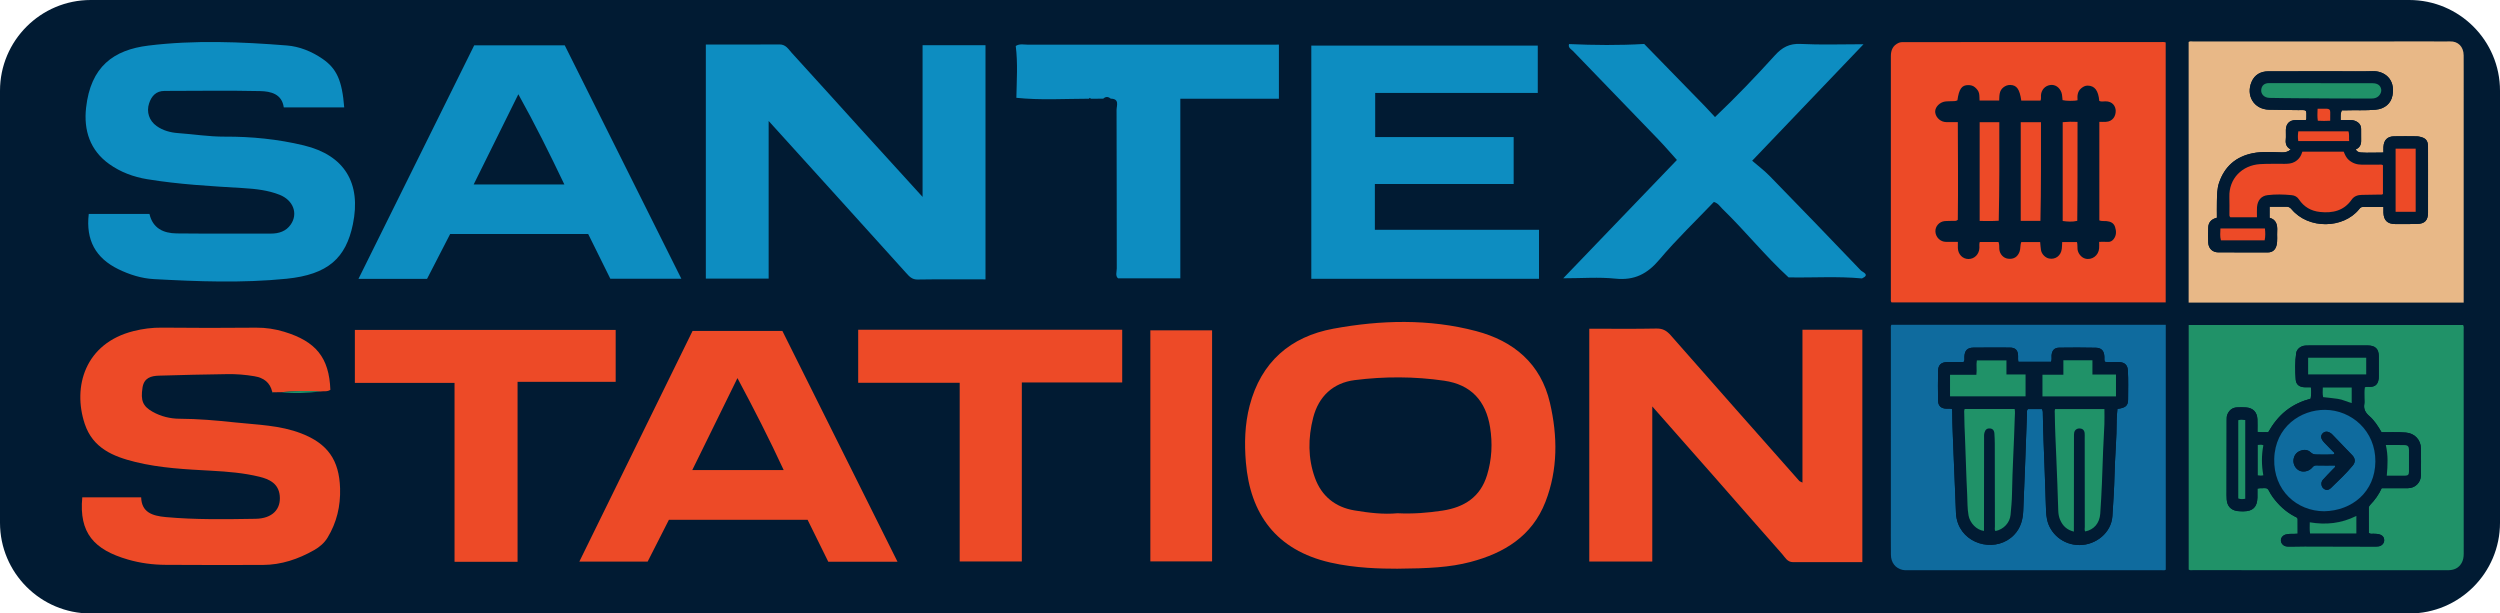
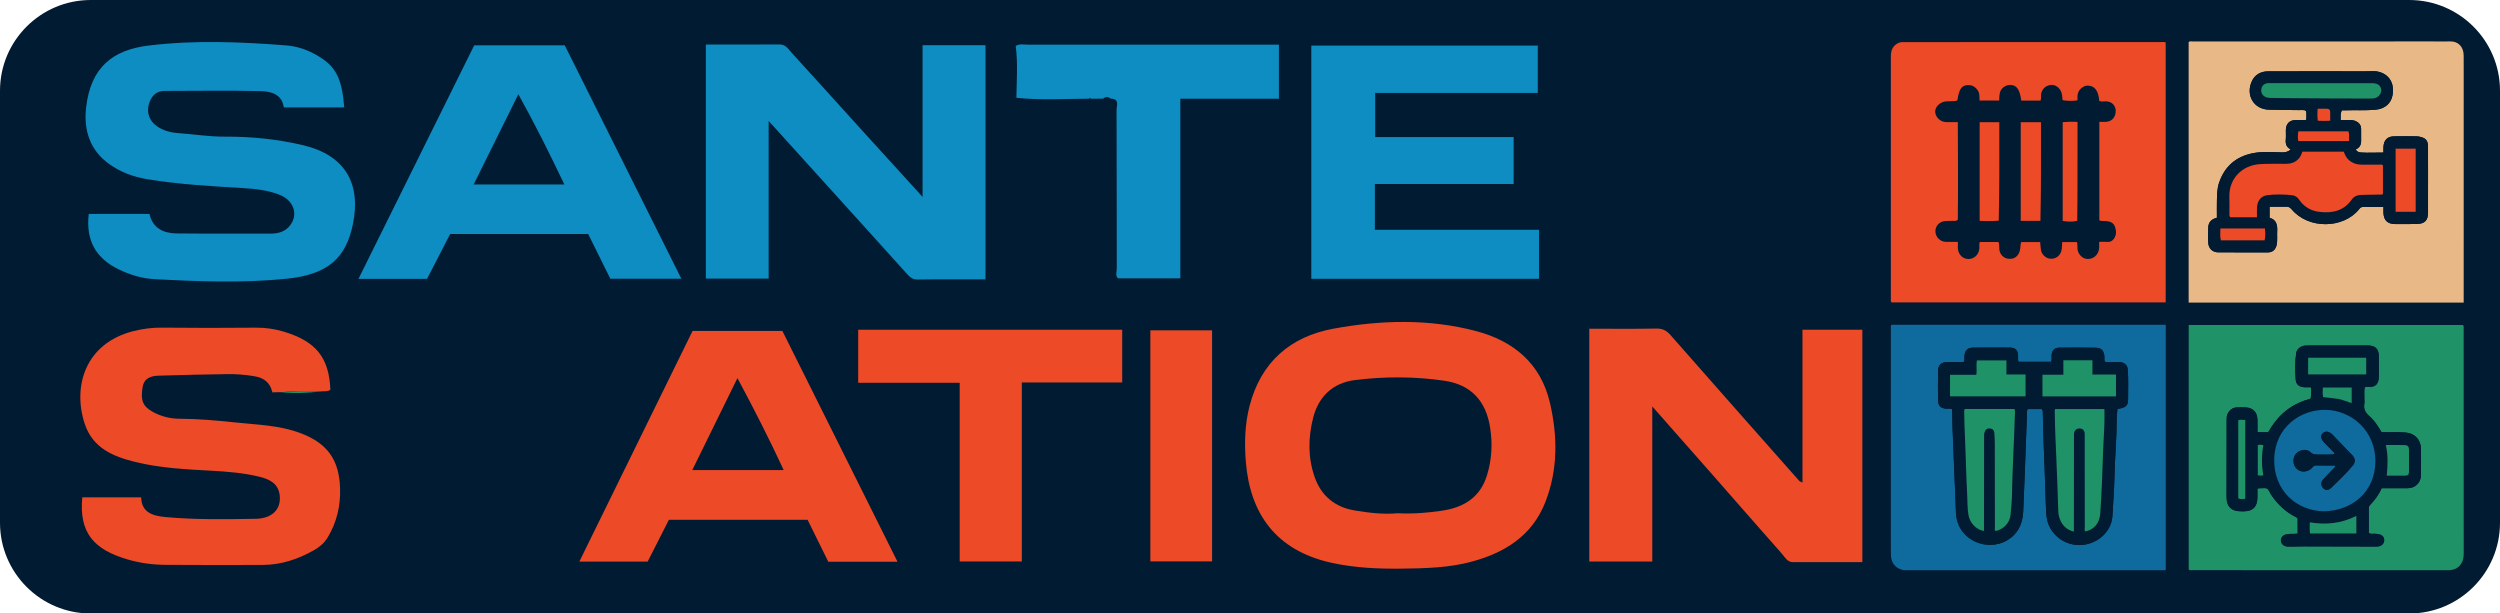
<svg xmlns="http://www.w3.org/2000/svg" width="163" height="40" viewBox="0 0 163 40" fill="none">
  <path d="M5.921 40H157.079C160.349 40 163 37.35 163 34.082V5.918C163 2.649 160.349 0 157.079 0H5.921C2.651 0 0 2.65 0 5.918V34.082C0 37.35 2.651 40 5.921 40Z" fill="#011B33" />
  <path d="M152.684 7.194C152.764 7.194 152.838 7.196 152.912 7.194C153.57 7.171 154.231 7.214 154.889 7.153C155.503 7.097 155.895 6.735 155.99 6.222C156.191 5.127 155.427 4.616 154.693 4.64C153.932 4.666 153.17 4.647 152.408 4.647C150.903 4.647 149.398 4.646 147.894 4.65C147.397 4.651 147.005 4.873 146.809 5.323C146.416 6.22 146.945 7.126 147.94 7.152C148.571 7.168 149.203 7.168 149.834 7.179C150.405 7.189 150.394 7.073 150.375 7.765C150.374 7.78 150.357 7.795 150.338 7.825C150.126 7.825 149.905 7.822 149.684 7.826C149.281 7.833 149.049 8.061 149.038 8.466C149.032 8.679 149.053 8.894 149.032 9.106C149.003 9.394 149.088 9.611 149.357 9.742C149.188 9.9 148.997 9.94 148.784 9.935C148.144 9.918 147.503 9.863 146.868 9.993C145.778 10.214 145.05 10.851 144.687 11.903C144.549 12.305 144.552 12.724 144.542 13.14C144.534 13.491 144.541 13.842 144.541 14.196C144.184 14.286 143.991 14.492 143.977 14.828C143.963 15.161 143.956 15.497 143.977 15.83C144.001 16.21 144.258 16.451 144.63 16.453C145.707 16.46 146.785 16.46 147.862 16.457C148.169 16.456 148.358 16.288 148.431 15.99C148.505 15.687 148.455 15.38 148.473 15.075C148.498 14.665 148.414 14.315 147.977 14.2V13.477C148.365 13.477 148.734 13.476 149.104 13.478C149.232 13.479 149.325 13.543 149.409 13.642C150.517 14.964 152.782 14.916 153.81 13.646C153.867 13.575 153.923 13.498 154.032 13.498C154.482 13.499 154.933 13.498 155.4 13.498C155.4 13.638 155.397 13.748 155.4 13.858C155.414 14.361 155.657 14.604 156.164 14.608C156.638 14.612 157.112 14.612 157.585 14.602C158.093 14.592 158.306 14.371 158.307 13.866C158.309 12.947 158.308 12.028 158.308 11.109C158.308 10.589 158.311 10.069 158.306 9.549C158.303 9.166 158.158 8.999 157.779 8.917C157.715 8.904 157.651 8.889 157.587 8.888C157.085 8.885 156.583 8.874 156.082 8.888C155.65 8.9 155.427 9.137 155.401 9.571C155.394 9.688 155.4 9.807 155.4 9.946C154.895 9.939 154.415 9.978 153.934 9.942C153.794 9.932 153.668 9.888 153.593 9.744C153.855 9.628 153.955 9.43 153.947 9.161C153.94 8.911 153.947 8.66 153.945 8.409C153.943 8.144 153.795 7.98 153.562 7.885C153.451 7.839 153.33 7.825 153.208 7.827C153.015 7.831 152.823 7.828 152.611 7.828C152.614 7.605 152.586 7.413 152.684 7.194ZM160.632 19.729H142.699V2.737C142.788 2.669 142.894 2.704 142.991 2.704C148.202 2.701 153.413 2.701 158.625 2.701C158.996 2.701 159.368 2.712 159.739 2.7C160.266 2.682 160.626 3.043 160.631 3.607C160.635 3.978 160.633 4.349 160.633 4.721L160.632 19.729Z" fill="#E8B887" />
  <path d="M123.328 19.718C123.261 19.637 123.284 19.561 123.284 19.488C123.284 14.214 123.284 8.941 123.284 3.667C123.284 3.274 123.412 2.96 123.798 2.792C123.933 2.734 124.072 2.747 124.21 2.747C125.938 2.745 127.666 2.744 129.394 2.744C133.222 2.743 137.049 2.742 140.877 2.742C140.978 2.742 141.081 2.726 141.203 2.767V19.718H123.328Z" fill="#ED4A27" />
  <path d="M155.287 31.83C155.876 31.83 156.442 31.834 157.009 31.829C157.468 31.825 157.838 31.462 157.844 31C157.852 30.415 157.853 29.83 157.846 29.245C157.839 28.671 157.429 28.245 156.859 28.203C156.591 28.183 156.322 28.17 156.052 28.177C155.794 28.183 155.534 28.178 155.275 28.178C155.045 27.785 154.81 27.412 154.479 27.126C154.225 26.906 154.096 26.67 154.153 26.334C154.173 26.217 154.154 26.093 154.156 25.973C154.161 25.733 154.134 25.493 154.175 25.249C154.317 25.199 154.458 25.234 154.595 25.22C154.842 25.195 154.987 25.083 155.059 24.848C155.092 24.74 155.098 24.63 155.098 24.517C155.097 24.09 155.098 23.663 155.098 23.236C155.099 22.753 154.87 22.526 154.379 22.525C153.236 22.525 152.093 22.525 150.951 22.526C150.737 22.526 150.523 22.517 150.31 22.532C150.008 22.552 149.749 22.756 149.711 23.024C149.629 23.596 149.639 24.173 149.68 24.747C149.704 25.08 149.926 25.241 150.272 25.25C150.4 25.253 150.529 25.25 150.668 25.25C150.717 25.499 150.688 25.735 150.657 25.991C150.07 26.152 149.527 26.397 149.047 26.778C148.559 27.165 148.193 27.648 147.888 28.181C147.646 28.166 147.426 28.197 147.186 28.158C147.186 27.871 147.195 27.603 147.184 27.336C147.165 26.872 146.897 26.596 146.437 26.564C146.243 26.55 146.047 26.551 145.852 26.561C145.555 26.577 145.353 26.735 145.232 27.005C145.176 27.129 145.178 27.258 145.178 27.388C145.176 28.911 145.174 30.433 145.173 31.956C145.172 32.161 145.168 32.365 145.181 32.569C145.206 32.987 145.454 33.258 145.868 33.319C146.005 33.339 146.146 33.338 146.285 33.338C146.882 33.337 147.169 33.054 147.184 32.451C147.19 32.251 147.185 32.05 147.185 31.855C147.373 31.813 147.522 31.839 147.669 31.827C147.8 31.816 147.871 31.877 147.929 31.988C148.006 32.136 148.09 32.282 148.189 32.416C148.568 32.93 149.023 33.36 149.593 33.662C149.678 33.707 149.804 33.731 149.807 33.857C149.814 34.169 149.809 34.481 149.809 34.798C149.526 34.824 149.272 34.78 149.027 34.851C148.841 34.905 148.713 35.061 148.714 35.231C148.715 35.413 148.858 35.585 149.051 35.622C149.142 35.639 149.237 35.637 149.329 35.636C149.645 35.634 149.961 35.623 150.277 35.623C151.782 35.625 153.287 35.631 154.792 35.634C154.894 35.634 154.998 35.638 155.097 35.62C155.299 35.584 155.441 35.424 155.449 35.243C155.458 35.033 155.34 34.893 155.112 34.834C154.993 34.803 154.873 34.806 154.752 34.8C154.654 34.795 154.548 34.833 154.445 34.747C154.445 34.209 154.446 33.662 154.444 33.115C154.444 33.035 154.476 32.978 154.532 32.921C154.836 32.605 155.093 32.254 155.287 31.83ZM142.703 21.191H160.595C160.654 21.299 160.631 21.403 160.631 21.503C160.632 26.368 160.632 31.233 160.634 36.098C160.634 36.316 160.603 36.526 160.494 36.714C160.298 37.055 159.98 37.178 159.603 37.178C158.683 37.178 157.764 37.178 156.844 37.178C152.217 37.177 147.591 37.176 142.965 37.174C142.884 37.174 142.798 37.2 142.703 37.137V21.191Z" fill="#209268" />
  <path d="M127.268 26.671C127.275 26.722 127.284 26.758 127.284 26.794C127.288 27.861 127.353 28.927 127.388 29.993C127.425 31.134 127.494 32.273 127.528 33.414C127.536 33.665 127.583 33.915 127.672 34.148C128.23 35.608 130.236 36.001 131.318 34.873C131.743 34.43 131.892 33.892 131.916 33.3C131.951 32.41 131.991 31.52 132.025 30.63C132.072 29.397 132.114 28.163 132.16 26.93C132.164 26.841 132.136 26.742 132.224 26.669H133.131C133.209 26.789 133.191 26.913 133.194 27.031C133.21 27.625 133.215 28.218 133.242 28.812C133.303 30.147 133.335 31.483 133.385 32.818C133.397 33.161 133.398 33.509 133.463 33.843C133.646 34.783 134.508 35.54 135.585 35.537C136.665 35.534 137.658 34.727 137.729 33.65C137.788 32.752 137.846 31.853 137.867 30.954C137.895 29.757 138.01 28.564 138.009 27.366C138.009 27.128 138.04 26.891 138.057 26.662C138.59 26.588 138.752 26.452 138.752 26.047C138.753 25.417 138.774 24.786 138.738 24.155C138.719 23.824 138.556 23.643 138.225 23.611C138.105 23.6 137.983 23.613 137.863 23.607C137.653 23.599 137.44 23.633 137.238 23.588C137.189 23.472 137.211 23.369 137.207 23.269C137.193 22.888 137.026 22.681 136.655 22.673C135.857 22.656 135.058 22.656 134.259 22.668C133.935 22.672 133.785 22.857 133.761 23.184C133.752 23.319 133.795 23.461 133.724 23.589H131.6C131.568 23.455 131.58 23.335 131.579 23.216C131.576 22.841 131.413 22.664 131.04 22.662C130.25 22.656 129.461 22.658 128.671 22.665C128.265 22.669 128.093 22.857 128.078 23.27C128.074 23.378 128.111 23.493 128.025 23.604C127.669 23.604 127.307 23.595 126.946 23.607C126.564 23.619 126.371 23.797 126.363 24.172C126.349 24.821 126.351 25.471 126.362 26.121C126.368 26.468 126.559 26.635 126.913 26.647C127.024 26.651 127.136 26.626 127.268 26.671ZM141.208 37.145C141.122 37.204 141.036 37.178 140.955 37.178C135.454 37.179 129.954 37.179 124.453 37.178C124.314 37.178 124.175 37.186 124.037 37.154C123.584 37.05 123.293 36.684 123.288 36.177C123.279 35.35 123.284 34.524 123.284 33.698C123.284 29.621 123.284 25.544 123.285 21.468C123.285 21.377 123.266 21.283 123.315 21.176H141.208V37.145Z" fill="#0F6B9E" />
  <path d="M151.107 7.088C151.095 7.373 151.082 7.616 151.122 7.872C151.397 7.885 151.657 7.892 151.929 7.873C151.929 7.658 151.925 7.484 151.931 7.31C151.936 7.154 151.849 7.093 151.712 7.09C151.52 7.085 151.328 7.088 151.107 7.088ZM153.117 8.563H149.849C149.818 8.785 149.811 8.991 149.847 9.197H153.166C153.139 8.981 153.193 8.787 153.117 8.563ZM147.654 15.671C147.712 15.402 147.701 15.159 147.673 14.895H144.772C144.765 15.159 144.731 15.411 144.806 15.671H147.654ZM156.194 13.808H157.502V9.691H156.194V13.808ZM151.322 5.426V5.422C150.617 5.422 149.912 5.423 149.206 5.422C148.779 5.422 148.352 5.415 147.925 5.419C147.636 5.422 147.462 5.578 147.433 5.844C147.4 6.138 147.627 6.373 147.969 6.382C148.572 6.397 149.175 6.397 149.778 6.404C151.384 6.425 152.99 6.419 154.595 6.425C154.709 6.426 154.818 6.413 154.922 6.371C155.13 6.289 155.283 6.043 155.256 5.843C155.225 5.618 155.081 5.475 154.83 5.436C154.73 5.42 154.627 5.426 154.525 5.426C153.457 5.426 152.39 5.426 151.322 5.426ZM150.115 9.888C150.028 10.19 149.871 10.407 149.615 10.552C149.412 10.667 149.193 10.679 148.969 10.682C148.431 10.689 147.892 10.667 147.354 10.701C146.194 10.775 145.313 11.637 145.355 12.856C145.368 13.217 145.357 13.579 145.358 13.941C145.358 14.013 145.338 14.091 145.419 14.166H147.154C147.154 13.928 147.141 13.716 147.157 13.506C147.192 13.055 147.44 12.774 147.839 12.724C148.365 12.659 148.893 12.672 149.42 12.724C149.613 12.743 149.778 12.831 149.887 12.996C150.215 13.492 150.684 13.759 151.266 13.82C152.086 13.907 152.819 13.746 153.327 13.019C153.491 12.783 153.73 12.71 154.002 12.706C154.392 12.7 154.782 12.694 155.172 12.686C155.243 12.685 155.322 12.705 155.368 12.645V10.772C155.285 10.718 155.219 10.734 155.155 10.734C154.765 10.735 154.375 10.737 153.985 10.736C153.668 10.736 153.387 10.642 153.142 10.431C152.973 10.286 152.893 10.091 152.809 9.888H150.115ZM152.684 7.194C152.586 7.413 152.614 7.605 152.611 7.828C152.823 7.828 153.015 7.831 153.208 7.827C153.33 7.825 153.451 7.839 153.562 7.885C153.795 7.98 153.943 8.144 153.945 8.409C153.947 8.66 153.94 8.911 153.947 9.161C153.955 9.43 153.855 9.628 153.593 9.744C153.668 9.888 153.794 9.932 153.934 9.942C154.415 9.978 154.895 9.939 155.4 9.946C155.4 9.807 155.394 9.688 155.401 9.571C155.427 9.137 155.65 8.9 156.082 8.888C156.583 8.874 157.085 8.885 157.587 8.888C157.651 8.889 157.715 8.904 157.779 8.917C158.158 8.999 158.303 9.166 158.306 9.549C158.311 10.069 158.308 10.589 158.308 11.109C158.308 12.028 158.309 12.947 158.307 13.866C158.306 14.371 158.093 14.592 157.585 14.602C157.112 14.612 156.638 14.612 156.164 14.608C155.657 14.604 155.414 14.361 155.4 13.858C155.397 13.748 155.4 13.638 155.4 13.498C154.933 13.498 154.482 13.499 154.032 13.498C153.923 13.498 153.867 13.575 153.81 13.646C152.782 14.916 150.517 14.964 149.409 13.642C149.325 13.543 149.232 13.479 149.104 13.478C148.734 13.476 148.365 13.477 147.977 13.477V14.2C148.414 14.315 148.498 14.665 148.473 15.075C148.455 15.38 148.505 15.687 148.431 15.99C148.358 16.288 148.169 16.456 147.862 16.457C146.785 16.46 145.707 16.46 144.63 16.453C144.258 16.451 144.001 16.21 143.977 15.83C143.956 15.497 143.963 15.161 143.977 14.828C143.991 14.492 144.184 14.286 144.541 14.196C144.541 13.842 144.534 13.491 144.542 13.14C144.552 12.724 144.549 12.305 144.687 11.903C145.05 10.851 145.778 10.214 146.868 9.993C147.503 9.863 148.144 9.918 148.784 9.935C148.997 9.94 149.188 9.9 149.357 9.742C149.088 9.611 149.003 9.394 149.032 9.106C149.053 8.894 149.032 8.679 149.038 8.466C149.049 8.061 149.281 7.833 149.684 7.826C149.905 7.822 150.126 7.825 150.338 7.825C150.357 7.795 150.374 7.78 150.375 7.765C150.394 7.073 150.405 7.189 149.834 7.179C149.203 7.168 148.571 7.168 147.94 7.152C146.945 7.126 146.416 6.22 146.809 5.323C147.005 4.873 147.397 4.651 147.894 4.65C149.398 4.646 150.903 4.647 152.408 4.647C153.17 4.647 153.932 4.666 154.693 4.64C155.427 4.616 156.191 5.127 155.99 6.222C155.895 6.735 155.503 7.097 154.889 7.153C154.231 7.214 153.57 7.171 152.912 7.194C152.838 7.196 152.764 7.194 152.684 7.194ZM147.208 29.011V30.99C147.336 31.011 147.444 31.019 147.568 30.988C147.45 30.332 147.446 29.681 147.571 29.033C147.453 28.972 147.343 29.006 147.208 29.011ZM151.469 25.892C151.794 25.93 152.114 25.959 152.431 26.006C152.743 26.051 153.029 26.199 153.331 26.281V25.265H151.448C151.446 25.479 151.421 25.677 151.469 25.892ZM153.635 33.637C152.645 34.135 151.648 34.231 150.597 34.055C150.598 34.319 150.577 34.546 150.616 34.784H153.635L153.635 33.637ZM146.39 32.518V27.387C146.228 27.367 146.085 27.352 145.935 27.398V32.496C146.082 32.558 146.217 32.548 146.39 32.518ZM155.557 29.016C155.713 29.694 155.678 30.345 155.617 31.014C156.046 31.014 156.434 31.019 156.822 31.012C157.003 31.009 157.063 30.941 157.065 30.748C157.07 30.276 157.072 29.803 157.066 29.331C157.063 29.121 156.994 29.029 156.79 29.021C156.394 29.004 155.997 29.016 155.557 29.016ZM154.277 23.323H150.49V24.412H154.277V23.323ZM151.534 33.334C153.357 33.299 154.858 32.071 154.874 30.09C154.89 28.089 153.315 26.738 151.601 26.722C150.01 26.708 148.337 27.828 148.28 29.916C148.223 31.974 149.747 33.325 151.534 33.334ZM155.287 31.83C155.093 32.254 154.836 32.605 154.532 32.921C154.476 32.978 154.444 33.035 154.444 33.115C154.446 33.662 154.445 34.209 154.445 34.747C154.548 34.833 154.654 34.795 154.752 34.8C154.873 34.806 154.993 34.803 155.112 34.834C155.34 34.893 155.458 35.033 155.449 35.243C155.441 35.424 155.299 35.584 155.097 35.62C154.998 35.638 154.894 35.634 154.792 35.634C153.287 35.631 151.782 35.625 150.277 35.623C149.961 35.623 149.645 35.634 149.329 35.636C149.237 35.637 149.142 35.639 149.051 35.622C148.858 35.585 148.715 35.413 148.714 35.231C148.713 35.061 148.841 34.905 149.027 34.851C149.272 34.78 149.526 34.824 149.809 34.798C149.809 34.481 149.814 34.169 149.807 33.857C149.804 33.731 149.678 33.707 149.593 33.662C149.023 33.36 148.568 32.93 148.189 32.416C148.09 32.282 148.006 32.136 147.929 31.988C147.871 31.877 147.8 31.816 147.669 31.827C147.522 31.839 147.373 31.813 147.185 31.855C147.185 32.05 147.19 32.251 147.184 32.451C147.169 33.054 146.882 33.337 146.285 33.338C146.146 33.338 146.005 33.339 145.868 33.319C145.454 33.258 145.206 32.987 145.181 32.569C145.168 32.365 145.172 32.161 145.173 31.956C145.174 30.433 145.176 28.911 145.178 27.388C145.178 27.258 145.176 27.129 145.232 27.005C145.353 26.735 145.555 26.577 145.852 26.561C146.047 26.551 146.243 26.55 146.437 26.564C146.897 26.596 147.165 26.872 147.184 27.336C147.195 27.603 147.186 27.871 147.186 28.158C147.426 28.197 147.646 28.166 147.888 28.181C148.193 27.648 148.559 27.165 149.047 26.778C149.527 26.397 150.07 26.152 150.657 25.991C150.688 25.735 150.717 25.499 150.668 25.25C150.529 25.25 150.4 25.253 150.272 25.25C149.926 25.241 149.704 25.08 149.68 24.747C149.639 24.173 149.629 23.596 149.711 23.024C149.749 22.756 150.008 22.552 150.31 22.532C150.523 22.517 150.737 22.526 150.951 22.526C152.093 22.525 153.236 22.525 154.379 22.525C154.87 22.526 155.099 22.753 155.098 23.236C155.098 23.663 155.097 24.09 155.098 24.517C155.098 24.63 155.092 24.74 155.059 24.848C154.987 25.083 154.842 25.195 154.595 25.22C154.458 25.234 154.317 25.199 154.175 25.249C154.134 25.493 154.161 25.733 154.156 25.973C154.154 26.093 154.173 26.217 154.153 26.334C154.096 26.67 154.225 26.906 154.479 27.126C154.81 27.412 155.045 27.785 155.275 28.178C155.534 28.178 155.794 28.183 156.052 28.177C156.322 28.17 156.591 28.183 156.859 28.203C157.429 28.245 157.839 28.671 157.846 29.245C157.853 29.83 157.852 30.415 157.844 31C157.838 31.462 157.468 31.825 157.009 31.829C156.442 31.834 155.876 31.83 155.287 31.83ZM134.532 23.489V24.434H133.168V25.845H137.962V24.42H136.426V23.489H134.532ZM130.82 23.498H128.891C128.838 23.796 128.906 24.102 128.859 24.438H127.142V25.843H132.067V24.413H130.82V23.498ZM133.995 26.672C133.953 26.776 133.971 26.869 133.972 26.96C133.984 27.924 134.029 28.888 134.072 29.851C134.123 31 134.162 32.15 134.199 33.3C134.206 33.508 134.241 33.707 134.321 33.895C134.488 34.287 134.767 34.553 135.217 34.661V34.406C135.219 32.429 135.221 30.453 135.223 28.476C135.224 28.384 135.219 28.288 135.239 28.199C135.278 28.023 135.425 27.925 135.612 27.935C135.784 27.945 135.897 28.048 135.918 28.234C135.93 28.335 135.923 28.438 135.923 28.54C135.925 30.48 135.925 32.419 135.928 34.359C135.928 34.456 135.898 34.559 135.954 34.651C136.527 34.537 136.89 34.119 136.936 33.492C136.984 32.827 137.017 32.16 137.046 31.493C137.078 30.779 137.095 30.065 137.124 29.352C137.147 28.786 137.186 28.222 137.206 27.657C137.218 27.328 137.208 26.999 137.208 26.672H133.995ZM128.1 26.665C128.047 26.777 128.069 26.871 128.069 26.962C128.072 27.481 128.094 28 128.117 28.519C128.171 29.752 128.194 30.987 128.259 32.219C128.283 32.681 128.265 33.147 128.349 33.606C128.44 34.106 128.872 34.557 129.356 34.617C129.356 34.478 129.356 34.341 129.356 34.205C129.358 32.339 129.359 30.473 129.362 28.607C129.362 28.478 129.35 28.347 129.384 28.219C129.439 28.012 129.546 27.925 129.735 27.935C129.918 27.944 130.021 28.052 130.035 28.266C130.05 28.488 130.06 28.711 130.06 28.933C130.063 30.734 130.063 32.535 130.067 34.335C130.067 34.431 130.036 34.537 130.102 34.625C130.642 34.515 131.044 34.083 131.09 33.557C131.129 33.114 131.175 32.67 131.182 32.225C131.208 30.555 131.317 28.888 131.363 27.218C131.368 27.037 131.393 26.853 131.355 26.665H128.1ZM127.268 26.671C127.136 26.626 127.024 26.651 126.913 26.647C126.559 26.635 126.368 26.468 126.362 26.121C126.351 25.471 126.349 24.821 126.363 24.172C126.371 23.797 126.564 23.619 126.946 23.607C127.307 23.595 127.669 23.604 128.025 23.604C128.111 23.493 128.074 23.378 128.078 23.27C128.093 22.857 128.265 22.669 128.671 22.665C129.461 22.658 130.25 22.656 131.04 22.662C131.413 22.664 131.576 22.841 131.579 23.216C131.58 23.335 131.568 23.455 131.6 23.589H133.724C133.795 23.461 133.752 23.319 133.761 23.184C133.785 22.857 133.935 22.672 134.259 22.668C135.058 22.656 135.857 22.656 136.655 22.673C137.026 22.681 137.193 22.888 137.207 23.269C137.211 23.369 137.189 23.472 137.238 23.588C137.44 23.633 137.653 23.599 137.863 23.607C137.983 23.613 138.105 23.6 138.225 23.611C138.556 23.643 138.719 23.824 138.738 24.155C138.774 24.786 138.753 25.417 138.752 26.047C138.752 26.452 138.59 26.588 138.057 26.662C138.04 26.891 138.009 27.128 138.009 27.366C138.01 28.564 137.895 29.757 137.867 30.954C137.846 31.853 137.788 32.752 137.729 33.65C137.658 34.727 136.665 35.534 135.585 35.537C134.508 35.54 133.646 34.783 133.463 33.843C133.398 33.509 133.397 33.161 133.385 32.818C133.335 31.483 133.303 30.147 133.242 28.812C133.215 28.218 133.21 27.625 133.194 27.031C133.191 26.913 133.209 26.789 133.131 26.669H132.224C132.136 26.742 132.164 26.841 132.16 26.93C132.114 28.163 132.072 29.397 132.025 30.63C131.991 31.52 131.951 32.41 131.916 33.3C131.892 33.892 131.743 34.43 131.318 34.873C130.236 36.001 128.23 35.608 127.672 34.148C127.583 33.915 127.536 33.665 127.528 33.414C127.494 32.273 127.425 31.134 127.388 29.993C127.353 28.927 127.288 27.861 127.284 26.794C127.284 26.758 127.275 26.722 127.268 26.671Z" fill="#011B33" />
  <path d="M64.254 18.215C62.736 18.215 61.282 18.2 59.829 18.225C59.451 18.232 59.271 18.007 59.068 17.784C57.611 16.176 56.16 14.564 54.705 12.955C53.215 11.307 51.723 9.661 50.116 7.887V18.164H46.02V2.903C47.614 2.903 49.217 2.912 50.821 2.897C51.24 2.893 51.406 3.212 51.623 3.449C53.15 5.118 54.663 6.802 56.183 8.478C57.469 9.896 58.76 11.31 60.152 12.838V2.946H64.254V18.215Z" fill="#0D8DC1" />
  <path d="M91.113 33.464C92.135 33.514 93.091 33.437 94.043 33.293C95.464 33.078 96.52 32.413 96.957 30.973C97.268 29.951 97.322 28.91 97.153 27.857C96.876 26.137 95.916 25.077 94.161 24.822C92.218 24.54 90.257 24.538 88.321 24.784C86.931 24.961 85.977 25.832 85.618 27.236C85.282 28.551 85.272 29.878 85.735 31.157C86.163 32.341 87.054 33.069 88.305 33.278C89.25 33.436 90.206 33.551 91.113 33.464ZM91.102 37.08C90.056 37.078 88.393 37.055 86.736 36.677C83.189 35.867 81.511 33.497 81.231 30.142C81.129 28.911 81.159 27.668 81.476 26.45C82.218 23.601 84.141 21.945 86.934 21.431C90.023 20.862 93.167 20.775 96.241 21.586C98.687 22.231 100.463 23.704 101.058 26.271C101.56 28.435 101.582 30.612 100.763 32.721C99.894 34.957 98.077 36.06 95.872 36.641C94.518 36.997 93.125 37.062 91.102 37.08ZM103.621 21.432C105.147 21.432 106.573 21.451 107.998 21.421C108.422 21.412 108.673 21.568 108.94 21.871C111.72 25.039 114.514 28.193 117.307 31.349C117.342 31.389 117.404 31.404 117.52 31.466V21.497H121.425V36.651C119.928 36.651 118.416 36.65 116.904 36.652C116.532 36.652 116.386 36.338 116.193 36.12C114.692 34.427 113.208 32.72 111.715 31.021C110.428 29.556 109.136 28.095 107.729 26.5V36.61H103.621V21.432Z" fill="#ED4A27" />
  <path d="M22.443 7.004H18.502C18.383 6.127 17.66 5.955 16.968 5.939C14.889 5.892 12.809 5.927 10.729 5.928C10.177 5.928 9.881 6.259 9.723 6.734C9.534 7.301 9.728 7.872 10.209 8.216C10.623 8.512 11.119 8.643 11.599 8.677C12.618 8.75 13.629 8.914 14.658 8.909C16.395 8.901 18.126 9.073 19.812 9.481C22.474 10.124 23.562 11.948 23.008 14.624C22.554 16.815 21.401 17.9 18.677 18.175C15.81 18.464 12.91 18.356 10.026 18.197C9.228 18.153 8.449 17.908 7.72 17.553C6.242 16.832 5.585 15.658 5.787 13.95H9.745C9.96 14.885 10.654 15.209 11.518 15.219C13.566 15.241 15.615 15.227 17.664 15.23C18.186 15.231 18.65 15.08 18.956 14.64C19.446 13.937 19.132 13.057 18.23 12.7C17.48 12.403 16.672 12.314 15.871 12.265C13.769 12.139 11.665 12.025 9.585 11.682C8.706 11.537 7.858 11.223 7.123 10.698C5.859 9.797 5.45 8.484 5.612 7.027C5.911 4.335 7.406 3.25 9.682 2.971C12.673 2.605 15.695 2.726 18.698 2.964C19.522 3.029 20.315 3.349 21.016 3.828C21.952 4.467 22.305 5.245 22.443 7.004Z" fill="#0D8DC1" />
  <path d="M17.749 25.546C17.603 24.929 17.192 24.632 16.584 24.53C16 24.432 15.414 24.383 14.824 24.393C13.336 24.419 11.847 24.442 10.36 24.493C9.85 24.51 9.388 24.628 9.29 25.282C9.167 26.11 9.301 26.477 9.941 26.842C10.49 27.155 11.112 27.3 11.707 27.302C12.921 27.306 14.129 27.414 15.325 27.542C16.771 27.697 18.245 27.72 19.64 28.258C21.364 28.924 22.115 29.993 22.173 31.837C22.209 33.003 21.954 34.065 21.359 35.051C21.148 35.4 20.837 35.666 20.482 35.867C19.446 36.455 18.343 36.829 17.142 36.834C15.032 36.843 12.921 36.839 10.811 36.828C9.974 36.824 9.146 36.716 8.338 36.481C6.137 35.843 5.141 34.754 5.365 32.425H9.204C9.231 33.399 9.921 33.632 10.798 33.713C12.75 33.892 14.704 33.856 16.657 33.826C17.765 33.809 18.328 33.195 18.239 32.315C18.158 31.518 17.555 31.241 16.918 31.085C15.896 30.834 14.844 30.75 13.792 30.692C12.124 30.601 10.449 30.521 8.822 30.12C7.385 29.766 6.05 29.226 5.522 27.626C4.729 25.223 5.531 22.38 8.717 21.584C9.313 21.435 9.927 21.355 10.555 21.362C12.603 21.384 14.651 21.383 16.699 21.364C17.329 21.358 17.944 21.453 18.529 21.631C20.6 22.26 21.46 23.316 21.54 25.414C21.348 25.555 21.12 25.489 20.91 25.523C20.052 25.481 19.195 25.48 18.34 25.571L17.82 25.576L17.749 25.546Z" fill="#ED4A27" />
  <path d="M98.691 8.937V11.995H89.641V14.985H100.343V18.177H85.497V2.972H100.263V6.058H89.662V8.937H98.691ZM36.796 12.026C35.841 10.026 34.882 8.096 33.796 6.145L30.884 12.026H36.796ZM23.372 18.183L30.918 2.956H36.822L44.423 18.172H39.793L38.35 15.257H29.35L27.843 18.183H23.372Z" fill="#0D8DC1" />
  <path d="M45.136 30.649H51.097C50.152 28.608 49.16 26.668 48.081 24.652C47.569 25.696 47.101 26.649 46.633 27.602C46.152 28.581 45.671 29.559 45.136 30.649ZM58.518 36.627H54.005L52.654 33.889H43.614L42.227 36.616H37.773L45.155 21.576H51.011L58.518 36.627Z" fill="#ED4A27" />
-   <path d="M107.201 2.866C108.522 4.22 109.843 5.573 111.162 6.929C111.376 7.149 111.582 7.379 111.818 7.632C113.203 6.318 114.483 4.976 115.729 3.603C116.196 3.089 116.671 2.828 117.4 2.865C118.724 2.933 120.054 2.884 121.502 2.884L114.241 10.48C114.639 10.824 115.037 11.121 115.38 11.473C117.372 13.516 119.355 15.569 121.327 17.632C121.434 17.744 121.949 17.907 121.401 18.154C119.807 18.003 118.209 18.117 116.614 18.085C115.079 16.68 113.779 15.048 112.287 13.602C112.136 13.456 112.031 13.254 111.745 13.166C110.567 14.4 109.311 15.601 108.196 16.923C107.406 17.861 106.56 18.297 105.319 18.167C104.249 18.055 103.157 18.144 101.924 18.144L109.335 10.43C108.936 9.989 108.538 9.522 108.113 9.081C106.263 7.158 104.405 5.243 102.553 3.321C102.435 3.199 102.226 3.111 102.302 2.873C103.935 2.947 105.568 2.964 107.201 2.866Z" fill="#0D8DC1" />
-   <path d="M33.745 36.629H29.636V24.964H23.137V21.511H40.142V24.895H33.745V36.629Z" fill="#ED4A27" />
  <path d="M66.227 2.998C66.484 2.833 66.771 2.914 67.042 2.914C72.467 2.909 77.892 2.91 83.385 2.91V6.436H76.957V18.147H72.898C72.704 17.99 72.815 17.723 72.814 17.491C72.807 14.052 72.813 10.613 72.8 7.174C72.799 6.892 73.012 6.438 72.42 6.433C72.257 6.294 72.093 6.284 71.931 6.434L71.124 6.437L71.06 6.38L70.994 6.436C69.418 6.439 67.841 6.542 66.267 6.377C66.288 5.251 66.368 4.123 66.227 2.998Z" fill="#0D8DC1" />
  <path d="M73.168 24.936H66.623V36.607H62.572V24.957H55.954V21.499H73.168V24.936ZM75.003 21.538H79.028V36.603H75.003V21.538Z" fill="#ED4A27" />
  <path d="M20.91 25.523C20.052 25.481 19.195 25.48 18.34 25.571C19.199 25.668 20.055 25.627 20.91 25.523ZM17.749 25.546L17.82 25.576L17.765 25.605L17.749 25.546Z" fill="#209268" />
  <path d="M150.115 9.888H152.809C152.893 10.091 152.973 10.286 153.142 10.431C153.387 10.642 153.668 10.736 153.985 10.736C154.375 10.737 154.765 10.735 155.155 10.734C155.219 10.734 155.285 10.718 155.368 10.772V12.645C155.322 12.705 155.243 12.685 155.172 12.686C154.782 12.694 154.392 12.7 154.002 12.706C153.73 12.71 153.491 12.783 153.327 13.019C152.819 13.746 152.086 13.907 151.266 13.82C150.684 13.759 150.215 13.492 149.887 12.996C149.778 12.831 149.613 12.743 149.42 12.724C148.893 12.672 148.365 12.659 147.839 12.724C147.44 12.774 147.192 13.055 147.157 13.506C147.141 13.716 147.154 13.928 147.154 14.166H145.419C145.338 14.091 145.358 14.013 145.358 13.941C145.357 13.579 145.368 13.217 145.355 12.856C145.313 11.637 146.194 10.775 147.354 10.701C147.892 10.667 148.431 10.689 148.969 10.682C149.193 10.679 149.412 10.667 149.615 10.552C149.871 10.407 150.028 10.19 150.115 9.888Z" fill="#ED4A27" />
  <path d="M151.322 5.426C152.39 5.426 153.457 5.426 154.525 5.426C154.627 5.426 154.73 5.42 154.83 5.436C155.081 5.475 155.225 5.618 155.256 5.843C155.283 6.043 155.13 6.289 154.922 6.371C154.818 6.413 154.709 6.426 154.595 6.425C152.99 6.419 151.384 6.425 149.778 6.404C149.175 6.397 148.572 6.397 147.969 6.382C147.627 6.373 147.4 6.138 147.433 5.844C147.462 5.578 147.636 5.422 147.925 5.419C148.352 5.415 148.779 5.422 149.206 5.422C149.912 5.423 150.617 5.422 151.322 5.422V5.426Z" fill="#209268" />
  <path d="M156.194 9.691H157.502V13.808H156.194V9.691ZM147.654 15.671H144.806C144.731 15.411 144.765 15.159 144.772 14.895H147.673C147.701 15.159 147.712 15.402 147.654 15.671ZM153.117 8.563C153.193 8.787 153.139 8.981 153.166 9.197H149.847C149.811 8.991 149.818 8.785 149.849 8.563H153.117ZM151.107 7.088C151.328 7.088 151.52 7.085 151.712 7.09C151.849 7.093 151.936 7.154 151.931 7.31C151.925 7.484 151.929 7.658 151.929 7.873C151.657 7.892 151.397 7.885 151.122 7.872C151.082 7.616 151.095 7.373 151.107 7.088Z" fill="#ED4A27" />
  <path d="M152.238 30.349C152.282 30.479 152.173 30.521 152.118 30.581C151.897 30.819 151.66 31.042 151.448 31.287C151.306 31.453 151.338 31.714 151.484 31.842C151.638 31.977 151.809 31.982 151.982 31.813C152.467 31.339 152.966 30.879 153.398 30.355C153.586 30.127 153.571 29.905 153.37 29.683C153.251 29.553 153.124 29.43 153.002 29.303C152.693 28.982 152.387 28.658 152.076 28.339C151.86 28.117 151.611 28.084 151.445 28.248C151.282 28.409 151.309 28.603 151.541 28.854C151.718 29.044 151.905 29.225 152.084 29.413C152.132 29.463 152.213 29.497 152.198 29.589C152.136 29.65 152.058 29.625 151.987 29.63C151.672 29.652 151.356 29.637 151.041 29.634C150.895 29.632 150.778 29.61 150.665 29.501C150.452 29.294 150.188 29.302 149.937 29.411C149.7 29.515 149.569 29.72 149.536 29.976C149.5 30.264 149.674 30.572 149.926 30.688C150.165 30.799 150.495 30.738 150.7 30.543C150.79 30.457 150.849 30.34 151.012 30.345C151.42 30.357 151.828 30.349 152.238 30.349ZM151.534 33.334C149.747 33.325 148.223 31.974 148.28 29.916C148.337 27.828 150.01 26.708 151.601 26.722C153.315 26.738 154.89 28.089 154.874 30.09C154.858 32.071 153.357 33.299 151.534 33.334Z" fill="#0F6B9E" />
  <path d="M154.277 24.412H150.49V23.323H154.277V24.412ZM155.557 29.016C155.997 29.016 156.394 29.004 156.79 29.021C156.994 29.029 157.063 29.121 157.066 29.331C157.072 29.803 157.07 30.276 157.065 30.748C157.063 30.941 157.003 31.009 156.822 31.012C156.434 31.019 156.046 31.014 155.617 31.014C155.678 30.345 155.713 29.694 155.557 29.016ZM146.39 32.518C146.217 32.548 146.082 32.558 145.935 32.496V27.398C146.085 27.352 146.228 27.367 146.39 27.387V32.518ZM153.635 33.637L153.635 34.784H150.616C150.577 34.546 150.598 34.319 150.597 34.055C151.648 34.231 152.645 34.135 153.635 33.637ZM151.469 25.892C151.421 25.677 151.446 25.479 151.448 25.265H153.331V26.281C153.029 26.199 152.743 26.051 152.431 26.006C152.114 25.959 151.794 25.93 151.469 25.892ZM147.208 29.011C147.343 29.006 147.453 28.972 147.571 29.033C147.446 29.681 147.45 30.332 147.568 30.988C147.444 31.019 147.336 31.011 147.208 30.99V29.011ZM128.1 26.665H131.355C131.393 26.853 131.368 27.037 131.363 27.218C131.317 28.888 131.208 30.555 131.182 32.225C131.175 32.67 131.129 33.114 131.09 33.557C131.044 34.083 130.642 34.515 130.102 34.625C130.036 34.537 130.067 34.431 130.067 34.335C130.063 32.535 130.063 30.734 130.06 28.933C130.06 28.711 130.05 28.488 130.035 28.266C130.021 28.052 129.918 27.944 129.735 27.935C129.546 27.925 129.439 28.012 129.384 28.219C129.35 28.347 129.362 28.478 129.362 28.607C129.359 30.473 129.358 32.339 129.356 34.205C129.356 34.341 129.356 34.478 129.356 34.617C128.872 34.557 128.44 34.106 128.349 33.606C128.265 33.147 128.283 32.681 128.259 32.219C128.194 30.987 128.171 29.752 128.117 28.519C128.094 28 128.072 27.481 128.069 26.962C128.069 26.871 128.047 26.777 128.1 26.665ZM133.995 26.672H137.208C137.208 26.999 137.218 27.328 137.206 27.657C137.186 28.222 137.147 28.786 137.124 29.352C137.095 30.065 137.078 30.779 137.046 31.493C137.017 32.16 136.984 32.827 136.936 33.492C136.89 34.119 136.527 34.537 135.954 34.651C135.898 34.559 135.928 34.456 135.928 34.359C135.925 32.419 135.925 30.48 135.923 28.54C135.923 28.438 135.93 28.335 135.918 28.234C135.897 28.048 135.784 27.945 135.612 27.935C135.425 27.925 135.278 28.023 135.239 28.199C135.219 28.288 135.224 28.384 135.223 28.476C135.221 30.453 135.219 32.429 135.217 34.406V34.661C134.767 34.553 134.488 34.287 134.321 33.895C134.241 33.707 134.206 33.508 134.199 33.3C134.162 32.15 134.123 31 134.072 29.851C134.029 28.888 133.984 27.924 133.972 26.96C133.971 26.869 133.953 26.776 133.995 26.672ZM130.82 23.498V24.413H132.067V25.843H127.142V24.438H128.859C128.906 24.102 128.838 23.796 128.891 23.498H130.82ZM134.532 23.489H136.426V24.42H137.962V25.845H133.168V24.434H134.532V23.489Z" fill="#209268" />
  <path d="M152.238 30.349C151.828 30.349 151.42 30.357 151.012 30.345C150.849 30.34 150.79 30.457 150.7 30.543C150.495 30.738 150.165 30.799 149.926 30.688C149.674 30.572 149.5 30.264 149.536 29.976C149.569 29.72 149.7 29.515 149.937 29.411C150.188 29.302 150.452 29.294 150.665 29.501C150.778 29.61 150.895 29.632 151.041 29.634C151.356 29.637 151.672 29.652 151.987 29.63C152.058 29.625 152.136 29.65 152.198 29.589C152.213 29.497 152.132 29.463 152.084 29.413C151.905 29.225 151.718 29.044 151.541 28.854C151.309 28.603 151.282 28.409 151.445 28.248C151.611 28.084 151.86 28.117 152.076 28.339C152.387 28.658 152.693 28.982 153.002 29.303C153.124 29.43 153.251 29.553 153.37 29.683C153.571 29.905 153.586 30.127 153.398 30.355C152.966 30.879 152.467 31.339 151.982 31.813C151.809 31.982 151.638 31.977 151.484 31.842C151.338 31.714 151.306 31.453 151.448 31.287C151.66 31.042 151.897 30.819 152.118 30.581C152.173 30.521 152.282 30.479 152.238 30.349ZM134.488 7.965V14.409C134.808 14.452 135.101 14.478 135.437 14.4C135.464 12.254 135.449 10.111 135.455 7.946C135.117 7.928 134.807 7.937 134.488 7.965ZM129.074 7.969V14.405C129.493 14.41 129.893 14.421 130.318 14.391C130.366 12.236 130.359 10.105 130.355 7.969H129.074ZM131.752 7.966V14.399H133.036C133.085 12.244 133.068 10.111 133.072 7.966H131.752ZM127.623 6.543C127.728 5.797 127.907 5.544 128.335 5.548C128.49 5.55 128.639 5.583 128.764 5.689C128.891 5.798 128.999 5.925 129.034 6.085C129.067 6.231 129.057 6.387 129.067 6.554H130.347C130.36 6.234 130.343 5.917 130.618 5.699C130.75 5.594 130.9 5.536 131.068 5.539C131.493 5.547 131.684 5.816 131.788 6.56H133.042C133.095 6.436 133.061 6.317 133.071 6.202C133.101 5.852 133.338 5.591 133.678 5.542C133.994 5.497 134.28 5.691 134.404 6.024C134.465 6.189 134.452 6.362 134.479 6.528C134.693 6.587 135.253 6.594 135.456 6.535C135.434 6.248 135.447 5.959 135.701 5.753C135.82 5.656 135.95 5.58 136.116 5.582C136.572 5.587 136.815 5.901 136.873 6.581C136.999 6.644 137.136 6.609 137.267 6.607C137.745 6.597 137.94 6.939 137.944 7.224C137.948 7.563 137.764 7.92 137.297 7.945C137.164 7.952 137.03 7.946 136.877 7.946V14.371C137.026 14.429 137.181 14.403 137.331 14.415C137.589 14.437 137.813 14.525 137.901 14.793C137.991 15.07 137.998 15.35 137.808 15.592C137.72 15.704 137.599 15.784 137.434 15.772C137.255 15.759 137.076 15.769 136.865 15.769C136.865 15.922 136.872 16.055 136.863 16.187C136.832 16.66 136.391 16.983 135.953 16.86C135.699 16.789 135.48 16.518 135.455 16.247C135.441 16.096 135.46 15.942 135.419 15.783H134.454C134.446 15.937 134.445 16.08 134.429 16.222C134.378 16.668 134.016 16.941 133.597 16.855C133.349 16.805 133.113 16.564 133.072 16.302C133.045 16.135 133.036 15.964 133.018 15.783H131.789C131.705 15.981 131.751 16.204 131.676 16.408C131.548 16.751 131.297 16.916 130.922 16.868C130.617 16.829 130.38 16.565 130.354 16.242C130.343 16.091 130.367 15.935 130.302 15.78H129.079C129.038 15.908 129.06 16.034 129.057 16.157C129.048 16.569 128.738 16.889 128.344 16.888C127.962 16.887 127.664 16.578 127.653 16.171C127.65 16.046 127.653 15.922 127.653 15.769C127.377 15.769 127.126 15.771 126.876 15.769C126.515 15.767 126.213 15.477 126.189 15.11C126.165 14.761 126.436 14.446 126.802 14.414C127.009 14.397 127.218 14.406 127.425 14.402C127.488 14.401 127.553 14.411 127.649 14.329C127.676 12.24 127.656 10.116 127.65 7.963C127.384 7.963 127.142 7.964 126.901 7.962C126.55 7.96 126.237 7.696 126.179 7.356C126.131 7.071 126.359 6.764 126.691 6.65C126.859 6.593 127.031 6.611 127.201 6.599C127.343 6.59 127.49 6.613 127.623 6.543Z" fill="#011B33" />
</svg>